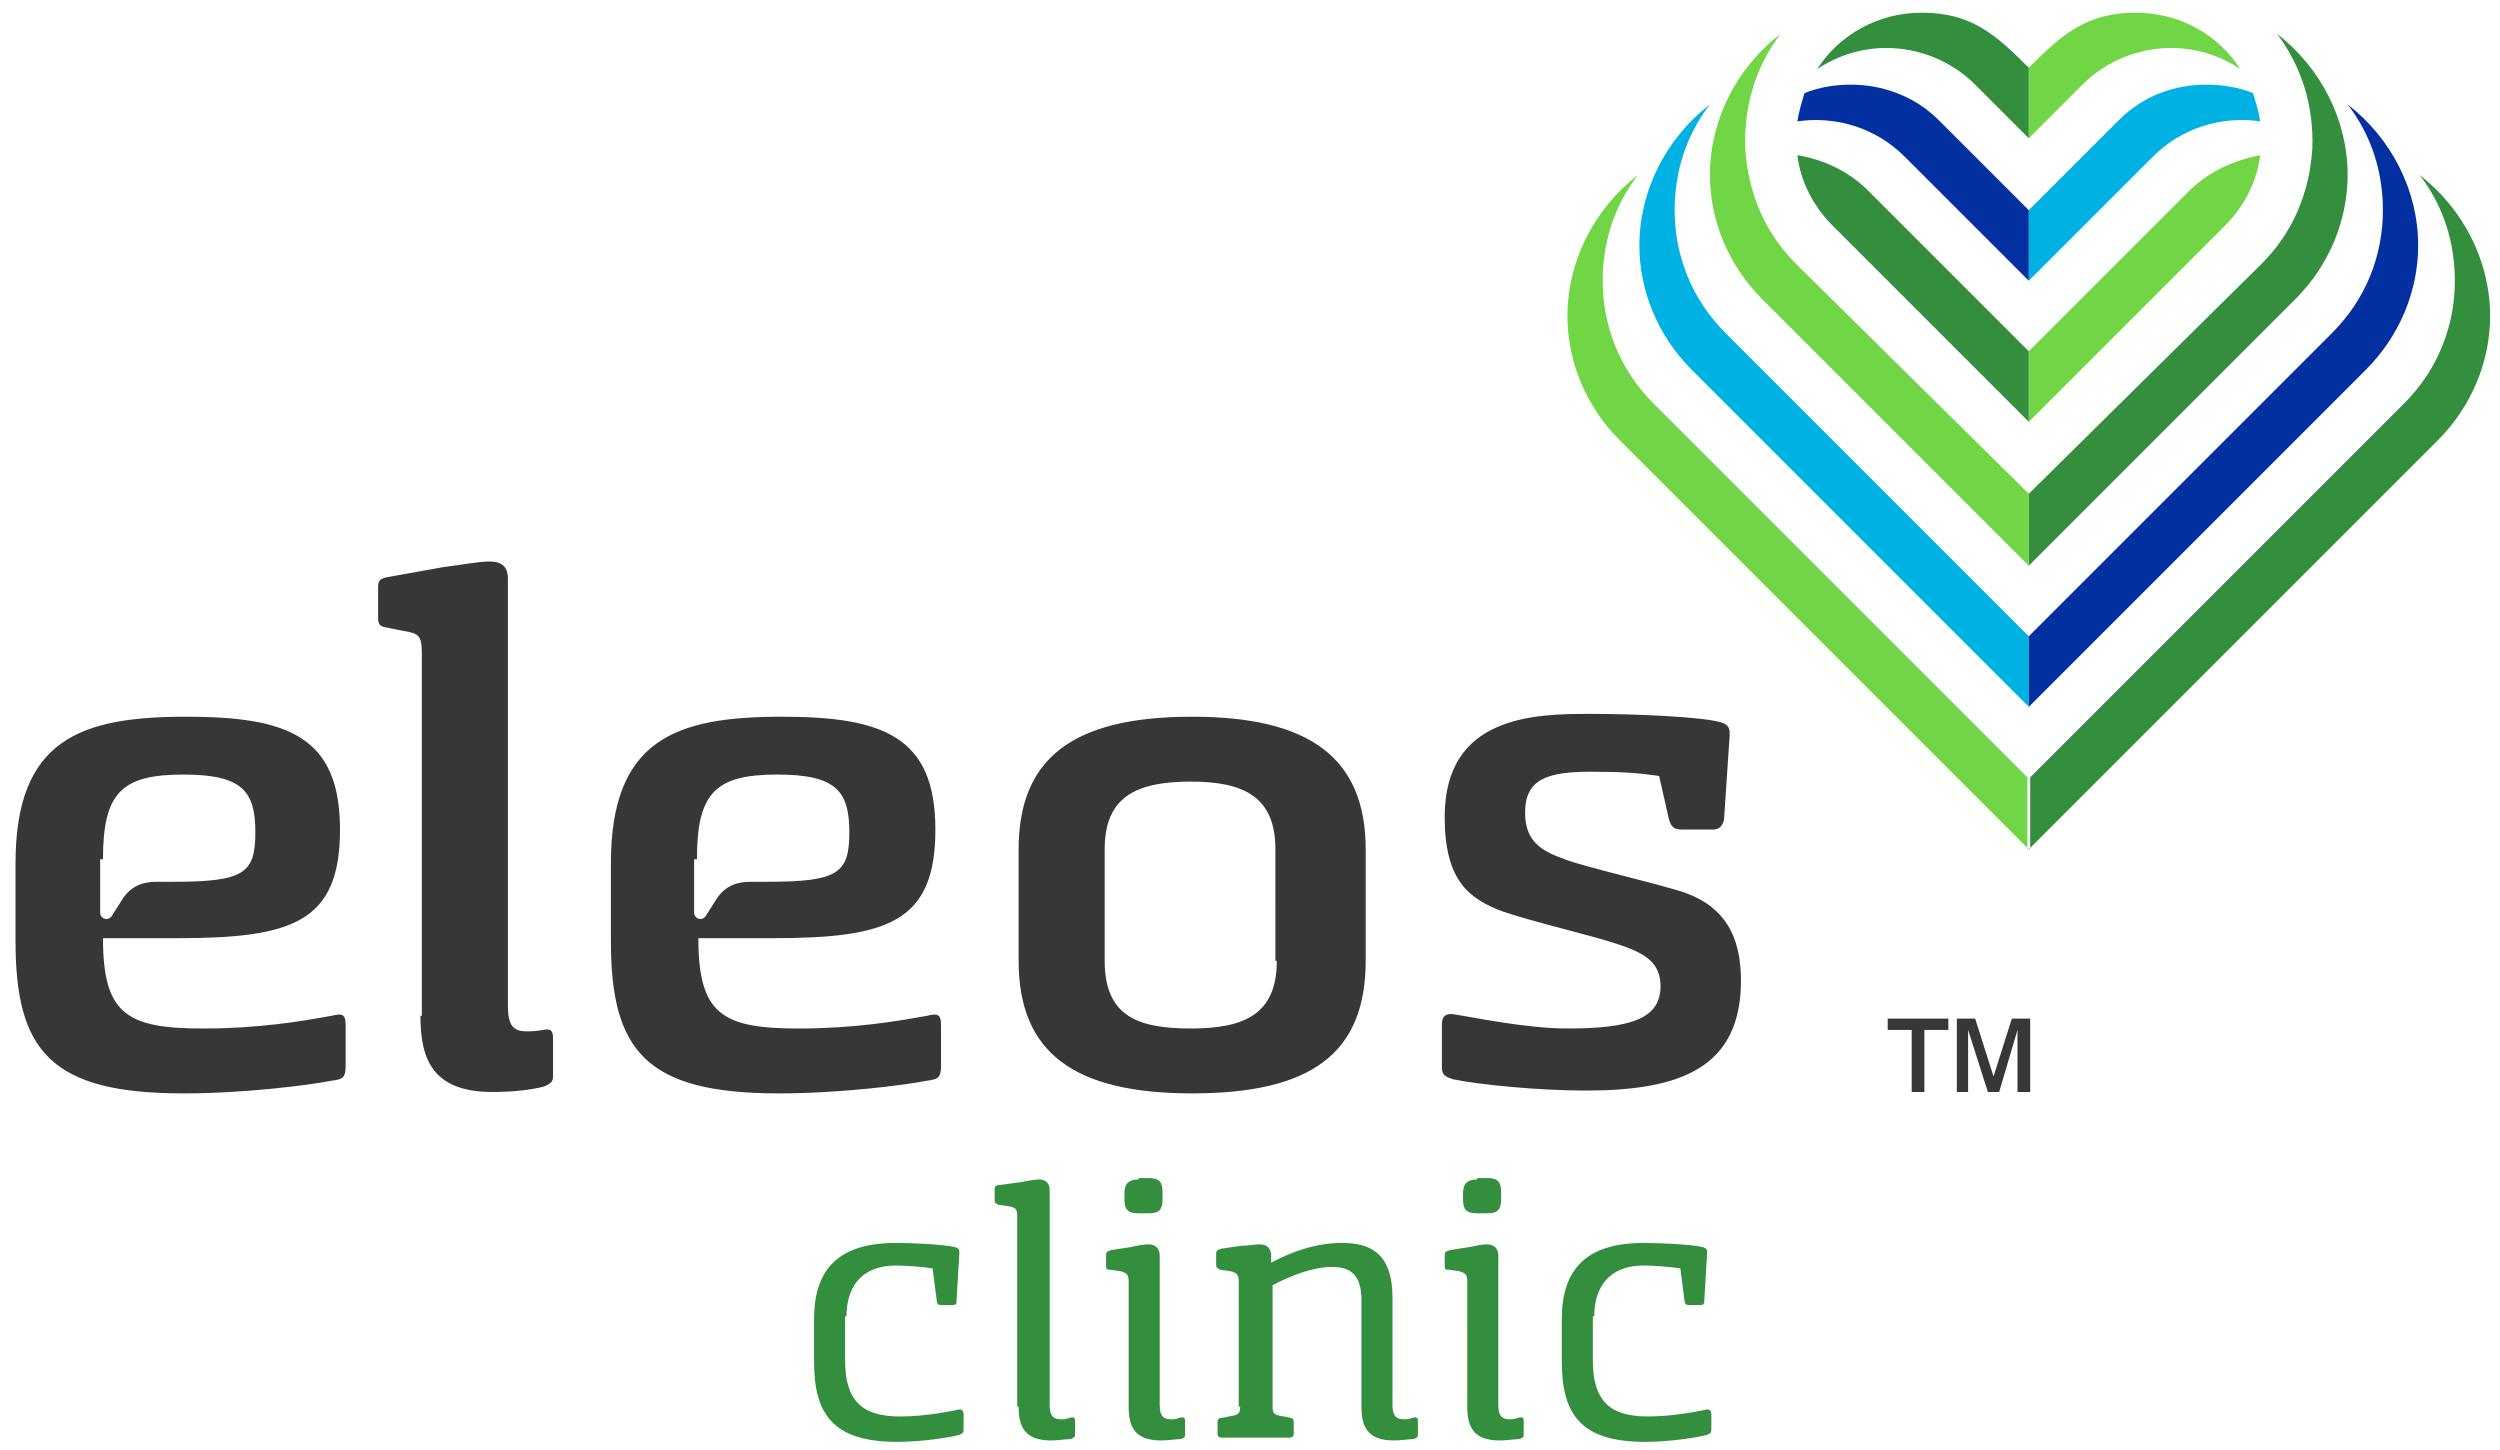
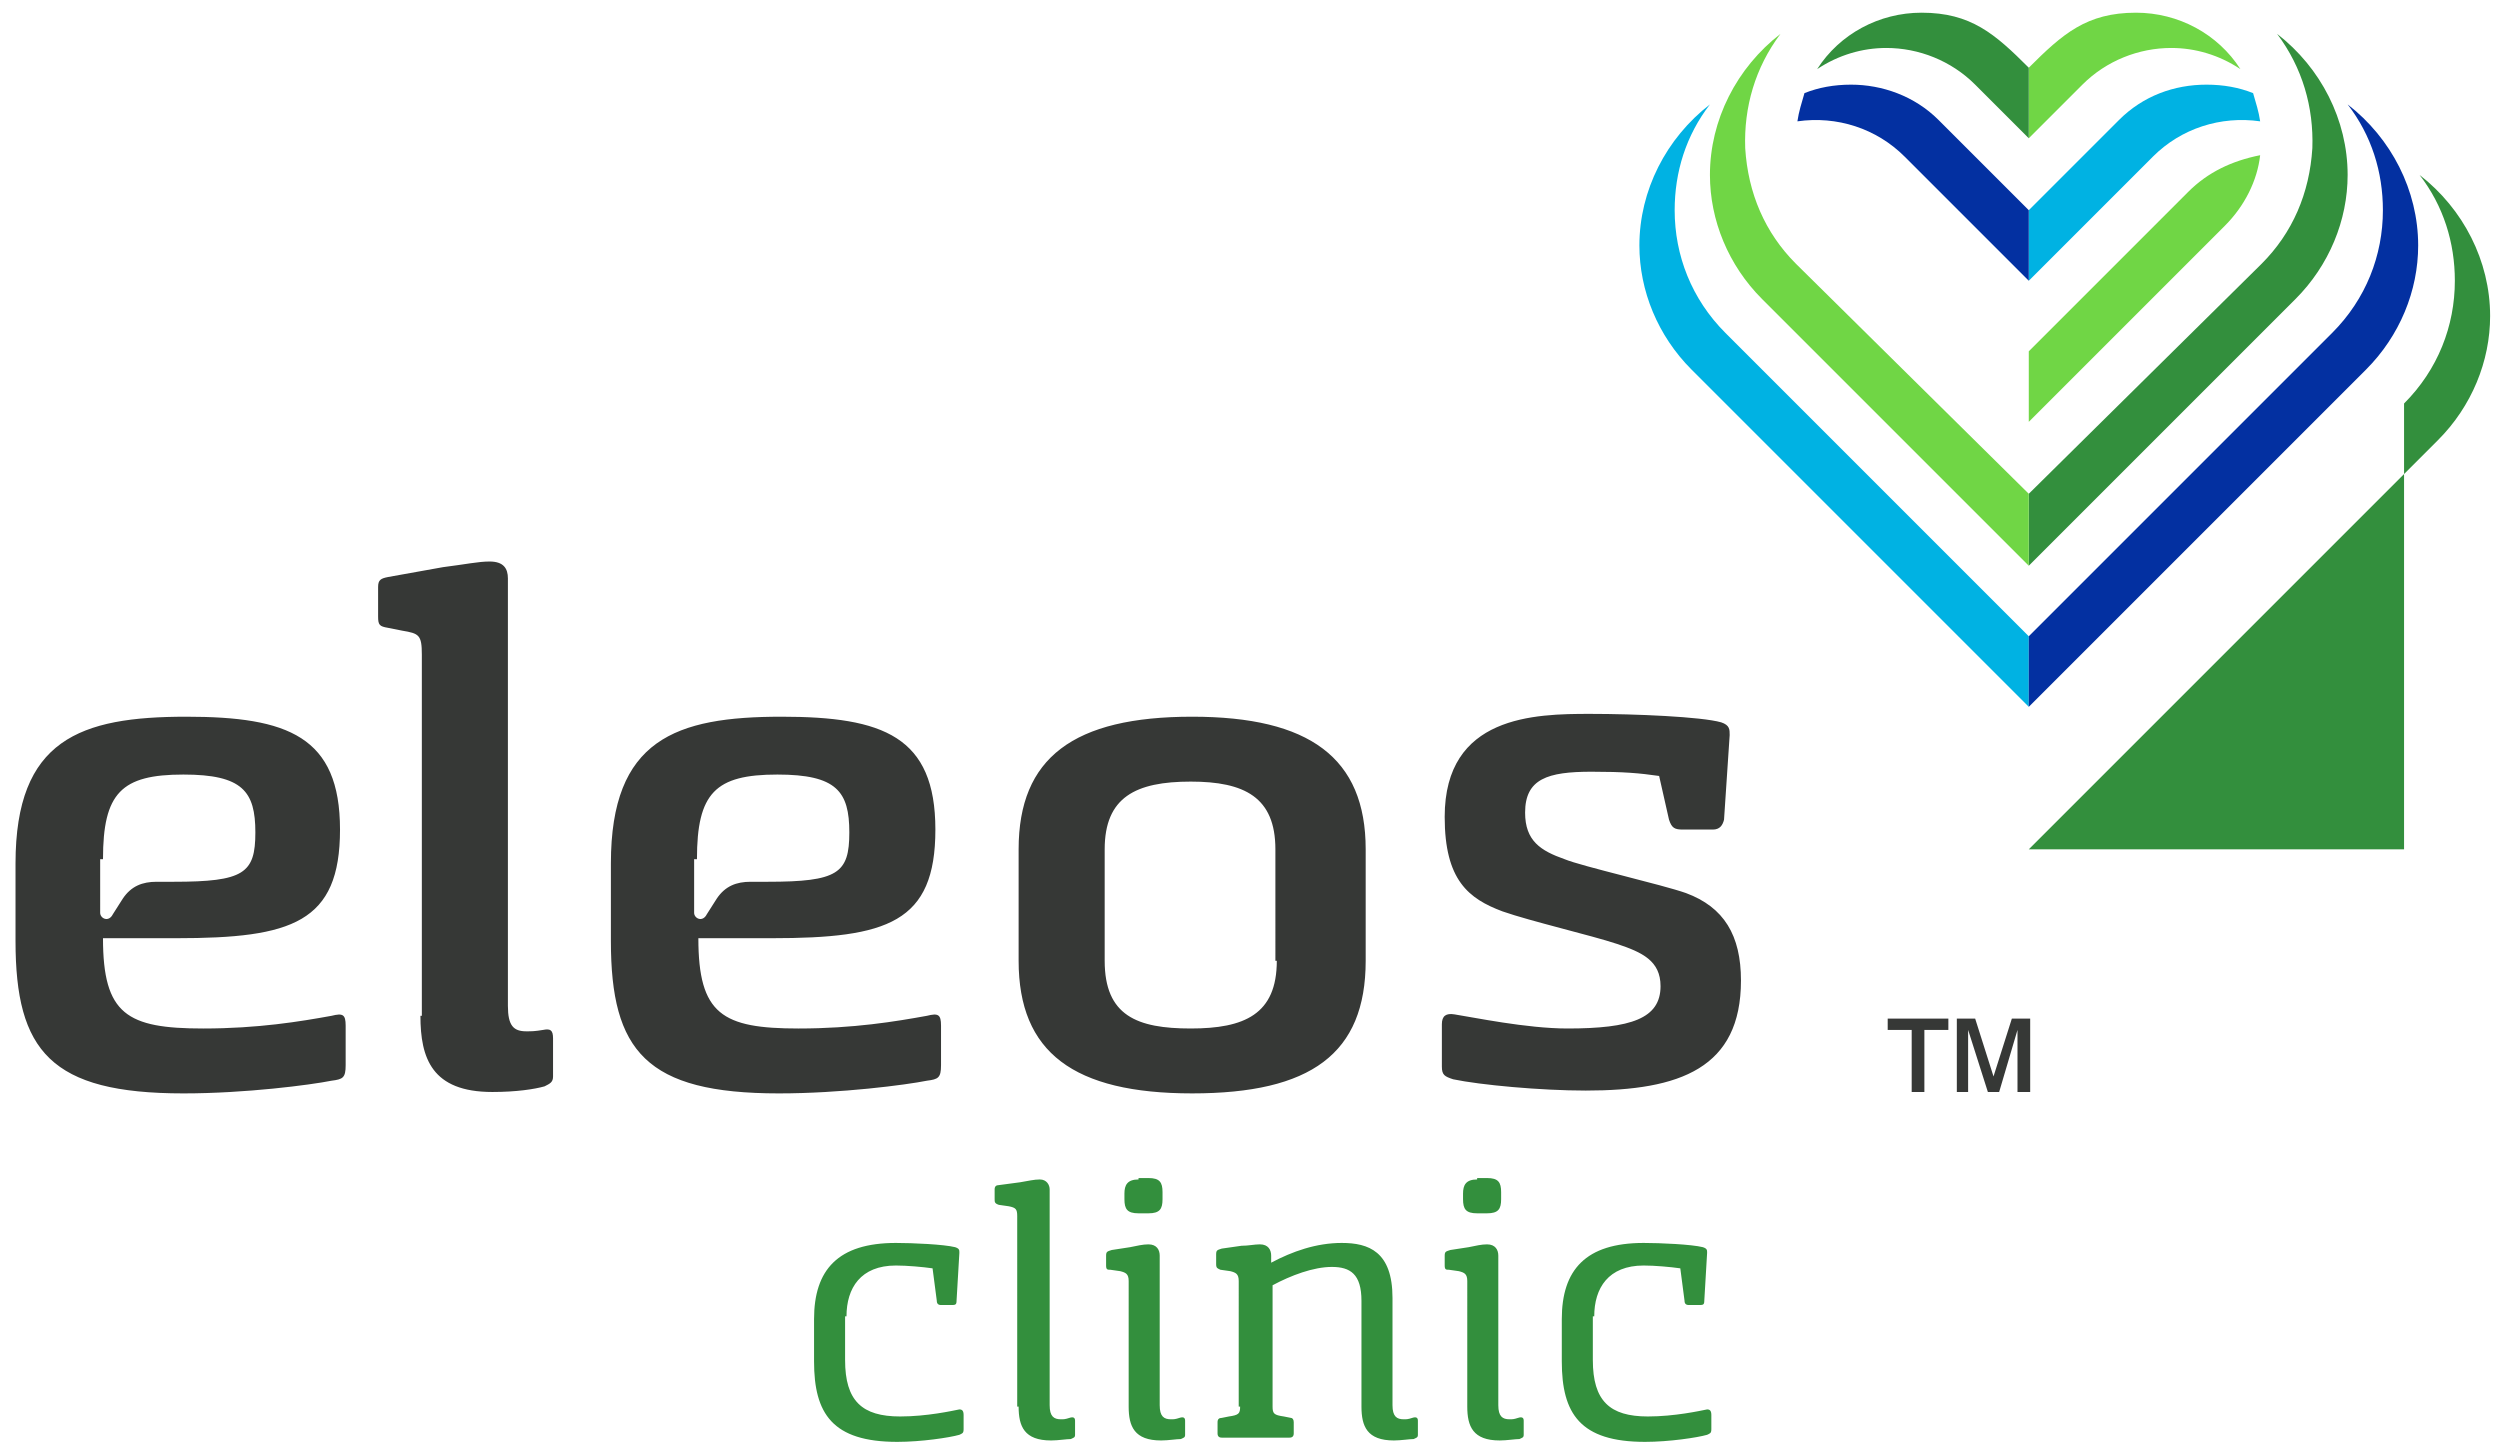
<svg xmlns="http://www.w3.org/2000/svg" version="1.1" id="Слой_1" x="0px" y="0px" viewBox="0 0 177.2 102.8" enable-background="new 0 0 177.2 102.8" xml:space="preserve">
  <g>
    <path fill="#00B2E3" d="M143.8,50.1l-23.9-23.9c-2.4-2.4-3.7-5.6-3.7-8.8c0-3.9,1.9-7.6,5-10c-1.7,2.2-2.5,4.8-2.5,7.5   c0,3.2,1.2,6.3,3.6,8.7l21.5,21.5V50.1L143.8,50.1z" />
-     <path fill="#70D645" d="M143.8,60.2l-29-29c-2.4-2.4-3.7-5.6-3.7-8.8c0-3.9,1.9-7.6,5-10c-1.7,2.2-2.5,4.8-2.5,7.5   c0,3.2,1.2,6.3,3.6,8.7l26.5,26.5V60.2L143.8,60.2z" />
    <path fill="#70D645" d="M143.8,4.8v5l3.8-3.8c1.7-1.7,4-2.6,6.3-2.6c1.7,0,3.4,0.5,4.9,1.5c-1.6-2.5-4.4-4-7.4-4   C147.9,0.9,146.2,2.4,143.8,4.8L143.8,4.8z" />
    <path fill="#00B2E3" d="M150.2,8.5l-6.4,6.4v5l8.8-8.8c2-2,4.8-2.9,7.6-2.5c-0.1-0.7-0.3-1.3-0.5-2c-1-0.4-2.1-0.6-3.3-0.6   C154.1,6,151.9,6.8,150.2,8.5L150.2,8.5z" />
    <path fill="#70D645" d="M155.1,13.6l-11.3,11.3v5l13.9-13.9c1.4-1.4,2.3-3.2,2.5-5C158.2,11.4,156.5,12.2,155.1,13.6L155.1,13.6z" />
    <path fill="#338F3D" d="M143.8,40.1l18.9-18.9c2.4-2.4,3.7-5.6,3.7-8.8c0-3.9-1.9-7.6-5-10c1.8,2.4,2.6,5.2,2.5,8.1   c-0.2,3.2-1.4,6-3.6,8.2L143.8,35V40.1L143.8,40.1z" />
    <path fill="#0330A1" d="M143.8,50.1l23.9-23.9c2.4-2.4,3.7-5.6,3.7-8.8c0-3.9-1.9-7.6-5-10c1.7,2.2,2.5,4.8,2.5,7.5   c0,3.2-1.2,6.3-3.6,8.7l-21.5,21.5V50.1L143.8,50.1z" />
-     <path fill="#338F3D" d="M143.8,60.2l29-29c2.4-2.4,3.7-5.6,3.7-8.8c0-3.9-1.9-7.6-5-10c1.7,2.2,2.5,4.8,2.5,7.5   c0,3.2-1.2,6.3-3.6,8.7l-26.5,26.5V60.2L143.8,60.2z" />
+     <path fill="#338F3D" d="M143.8,60.2l29-29c2.4-2.4,3.7-5.6,3.7-8.8c0-3.9-1.9-7.6-5-10c1.7,2.2,2.5,4.8,2.5,7.5   c0,3.2-1.2,6.3-3.6,8.7V60.2L143.8,60.2z" />
    <path fill="#338F3D" d="M143.8,4.8v5L140,6c-1.7-1.7-4-2.6-6.3-2.6c-1.7,0-3.4,0.5-4.9,1.5c1.6-2.5,4.4-4,7.4-4   C139.7,0.9,141.4,2.4,143.8,4.8L143.8,4.8z" />
    <path fill="#0330A1" d="M137.4,8.5l6.4,6.4v5l-8.8-8.8c-2-2-4.8-2.9-7.6-2.5c0.1-0.7,0.3-1.3,0.5-2c1-0.4,2.1-0.6,3.3-0.6   C133.4,6,135.7,6.8,137.4,8.5L137.4,8.5z" />
-     <path fill="#338F3D" d="M132.4,13.5l11.4,11.4v5l-13.9-13.9c-1.4-1.4-2.3-3.2-2.5-5C129.2,11.3,131,12.1,132.4,13.5L132.4,13.5z" />
    <path fill-rule="evenodd" clip-rule="evenodd" fill="#363836" d="M135.5,77.4V73h-1.7v-0.8h4.3V73h-1.7v4.4H135.5L135.5,77.4z    M138.7,77.4v-5.2h1.3l1.3,4.1l1.3-4.1h1.3v5.2H143v-4.4l-1.3,4.4h-0.8l-1.4-4.4v4.4H138.7L138.7,77.4z" />
    <path fill="#363836" d="M12.5,66.5c8.2,0,11.6-1.1,11.6-7.7c0-6.6-3.7-8-10.9-8c-7.5,0-12.1,1.6-12.1,10.4v5.5   c0,7.8,2.5,10.8,11.9,10.8c4.4,0,9-0.6,10.5-0.9c0.8-0.1,1-0.2,1-1.1v-2.8c0-0.8-0.2-0.9-1-0.7c-2.2,0.4-5.2,0.9-9.1,0.9   c-5.4,0-7.1-1-7.1-6.4H12.5L12.5,66.5z M7.3,60.9c0-4.7,1.3-6,5.7-6c4.2,0,5.1,1.2,5.1,4.1c0,2.9-0.8,3.5-5.8,3.5h-1.2   c-1,0-1.8,0.3-2.4,1.2l-0.7,1.1c-0.3,0.6-0.9,0.3-0.9-0.1V60.9L7.3,60.9z M29.8,72c0,3,0.8,5.4,5.1,5.4c1.7,0,3-0.2,3.7-0.4   c0.4-0.2,0.6-0.3,0.6-0.7v-2.7c0-0.6-0.2-0.7-0.7-0.6c-0.6,0.1-0.8,0.1-1.2,0.1c-0.9,0-1.3-0.4-1.3-1.8V41c0-0.7-0.3-1.2-1.3-1.2   c-0.8,0-1.7,0.2-3.3,0.4l-3.9,0.7c-0.5,0.1-0.7,0.2-0.7,0.7v2.1c0,0.6,0.1,0.7,0.7,0.8l1,0.2c1.2,0.2,1.4,0.3,1.4,1.7V72L29.8,72z    M54.7,66.5c8.2,0,11.6-1.1,11.6-7.7c0-6.6-3.7-8-10.9-8c-7.5,0-12.1,1.6-12.1,10.4v5.5c0,7.8,2.5,10.8,11.9,10.8   c4.4,0,9-0.6,10.5-0.9c0.8-0.1,1-0.2,1-1.1v-2.8c0-0.8-0.2-0.9-1-0.7c-2.2,0.4-5.2,0.9-9.1,0.9c-5.4,0-7.1-1-7.1-6.4H54.7   L54.7,66.5z M49.4,60.9c0-4.7,1.3-6,5.7-6c4.2,0,5.1,1.2,5.1,4.1c0,2.9-0.8,3.5-5.8,3.5h-1.2c-1,0-1.8,0.3-2.4,1.2l-0.7,1.1   c-0.3,0.6-0.9,0.3-0.9-0.1V60.9L49.4,60.9z M72.2,68.1c0,6.5,3.9,9.4,12.3,9.4c8.4,0,12.3-2.8,12.3-9.4v-7.9c0-6.5-4-9.4-12.3-9.4   c-8.4,0-12.3,2.9-12.3,9.4V68.1L72.2,68.1z M90.5,68.1c0,3.8-2.3,4.8-6.1,4.8s-6.1-0.9-6.1-4.8v-7.9c0-3.7,2.2-4.8,6.1-4.8   c3.8,0,6,1.1,6,4.8V68.1L90.5,68.1z M111.1,72.9c-2.9,0-6.7-0.8-8-1c-0.6-0.1-0.9,0.1-0.9,0.7v3c0,0.6,0.2,0.7,0.8,0.9   c1.9,0.4,6.2,0.8,9.4,0.8c6.7,0,11-1.6,11-7.8c0-3.2-1.2-5.2-3.9-6.2c-1.7-0.6-7.4-1.9-8.6-2.4c-1.7-0.6-2.8-1.3-2.8-3.3   c0-2.4,1.6-2.9,4.7-2.9c2.3,0,3.4,0.1,4.8,0.3l0.7,3.1c0.2,0.6,0.4,0.7,1,0.7h2.1c0.5,0,0.7-0.3,0.8-0.7l0.4-6c0-0.4,0-0.7-0.6-0.9   c-1.4-0.4-6.1-0.6-9.3-0.6c-3.9,0-10.3,0.1-10.3,7.3c0,4.5,1.7,5.8,4.1,6.7c2,0.7,6.3,1.7,8.1,2.3c1.8,0.6,3.1,1.2,3.1,3   C117.7,72.2,115.6,72.9,111.1,72.9L111.1,72.9z" />
    <path fill="#338F3D" d="M60,93.3c0-2,1-3.6,3.5-3.6c0.8,0,1.9,0.1,2.6,0.2l0.3,2.3c0,0.2,0.1,0.3,0.3,0.3h0.7c0.3,0,0.4,0,0.4-0.3   l0.2-3.4c0-0.2,0-0.3-0.3-0.4c-0.8-0.2-3-0.3-4.2-0.3c-4.1,0-5.8,1.9-5.8,5.4v3c0,3.7,1.3,5.7,5.9,5.7c1.7,0,3.7-0.3,4.4-0.5   c0.2-0.1,0.3-0.1,0.3-0.4v-1c0-0.3-0.1-0.4-0.3-0.4c-0.5,0.1-2.3,0.5-4.2,0.5c-2.7,0-3.9-1.1-3.9-4V93.3L60,93.3z M72.2,99.7   c0,1.4,0.4,2.4,2.3,2.4c0.5,0,1.1-0.1,1.4-0.1c0.2-0.1,0.3-0.1,0.3-0.3v-1c0-0.2-0.1-0.3-0.4-0.2c-0.3,0.1-0.4,0.1-0.6,0.1   c-0.5,0-0.8-0.2-0.8-1V84.3c0-0.3-0.2-0.7-0.7-0.7c-0.4,0-0.8,0.1-1.4,0.2L70.8,84c-0.2,0-0.3,0.1-0.3,0.3V85c0,0.2,0,0.3,0.3,0.4   l0.7,0.1c0.5,0.1,0.6,0.2,0.6,0.7V99.7L72.2,99.7z M80,99.7c0,1.4,0.4,2.4,2.3,2.4c0.5,0,1.1-0.1,1.4-0.1c0.2-0.1,0.3-0.1,0.3-0.3   v-1c0-0.2-0.1-0.3-0.4-0.2c-0.3,0.1-0.4,0.1-0.6,0.1c-0.5,0-0.8-0.2-0.8-1V89c0-0.4-0.2-0.8-0.8-0.8c-0.4,0-0.8,0.1-1.3,0.2   l-1.3,0.2c-0.3,0.1-0.4,0.1-0.4,0.4v0.7c0,0.3,0.1,0.3,0.3,0.3l0.7,0.1c0.4,0.1,0.6,0.2,0.6,0.7V99.7L80,99.7z M80.7,83.6   c-0.8,0-1,0.4-1,1v0.4c0,0.7,0.2,1,1,1h0.7c0.8,0,1-0.3,1-1v-0.5c0-0.7-0.2-1-1-1H80.7L80.7,83.6z M87.9,99.7   c0,0.5-0.1,0.6-0.8,0.7l-0.5,0.1c-0.2,0-0.3,0.1-0.3,0.3v0.8c0,0.2,0.1,0.3,0.3,0.3h4.8c0.2,0,0.3-0.1,0.3-0.3v-0.8   c0-0.2-0.1-0.3-0.2-0.3l-0.5-0.1c-0.7-0.1-0.8-0.2-0.8-0.7v-8.6c1.3-0.7,2.9-1.3,4.2-1.3c1.3,0,2.1,0.5,2.1,2.4v7.5   c0,1.4,0.4,2.4,2.3,2.4c0.5,0,1.1-0.1,1.4-0.1c0.2-0.1,0.3-0.1,0.3-0.3v-1c0-0.2-0.1-0.3-0.4-0.2c-0.3,0.1-0.4,0.1-0.6,0.1   c-0.5,0-0.8-0.2-0.8-1v-7.6c0-3.3-1.7-3.9-3.6-3.9c-1.8,0-3.5,0.6-5,1.4v-0.5c0-0.4-0.2-0.8-0.8-0.8c-0.4,0-0.8,0.1-1.3,0.1   l-1.4,0.2c-0.3,0.1-0.4,0.1-0.4,0.4v0.7c0,0.3,0.1,0.3,0.3,0.4l0.7,0.1c0.4,0.1,0.6,0.2,0.6,0.7V99.7L87.9,99.7z M104,99.7   c0,1.4,0.4,2.4,2.3,2.4c0.5,0,1.1-0.1,1.4-0.1c0.2-0.1,0.3-0.1,0.3-0.3v-1c0-0.2-0.1-0.3-0.4-0.2c-0.3,0.1-0.4,0.1-0.6,0.1   c-0.5,0-0.8-0.2-0.8-1V89c0-0.4-0.2-0.8-0.8-0.8c-0.4,0-0.8,0.1-1.3,0.2l-1.3,0.2c-0.3,0.1-0.4,0.1-0.4,0.4v0.7   c0,0.3,0.1,0.3,0.3,0.3l0.7,0.1c0.4,0.1,0.6,0.2,0.6,0.7V99.7L104,99.7z M104.7,83.6c-0.8,0-1,0.4-1,1v0.4c0,0.7,0.2,1,1,1h0.7   c0.8,0,1-0.3,1-1v-0.5c0-0.7-0.2-1-1-1H104.7L104.7,83.6z M113,93.3c0-2,1-3.6,3.5-3.6c0.8,0,1.9,0.1,2.6,0.2l0.3,2.3   c0,0.2,0.1,0.3,0.3,0.3h0.7c0.3,0,0.4,0,0.4-0.3l0.2-3.4c0-0.2,0-0.3-0.3-0.4c-0.8-0.2-3-0.3-4.2-0.3c-4.1,0-5.8,1.9-5.8,5.4v3   c0,3.7,1.3,5.7,5.9,5.7c1.7,0,3.7-0.3,4.4-0.5c0.2-0.1,0.3-0.1,0.3-0.4v-1c0-0.3-0.1-0.4-0.3-0.4c-0.5,0.1-2.3,0.5-4.2,0.5   c-2.7,0-3.9-1.1-3.9-4V93.3L113,93.3z" />
    <path fill="#70D645" d="M143.8,40.1l-18.9-18.9c-2.4-2.4-3.7-5.6-3.7-8.8c0-3.9,1.9-7.6,5-10c-1.8,2.4-2.6,5.2-2.5,8.1   c0.2,3.2,1.4,6,3.6,8.2L143.8,35V40.1L143.8,40.1z" />
  </g>
</svg>